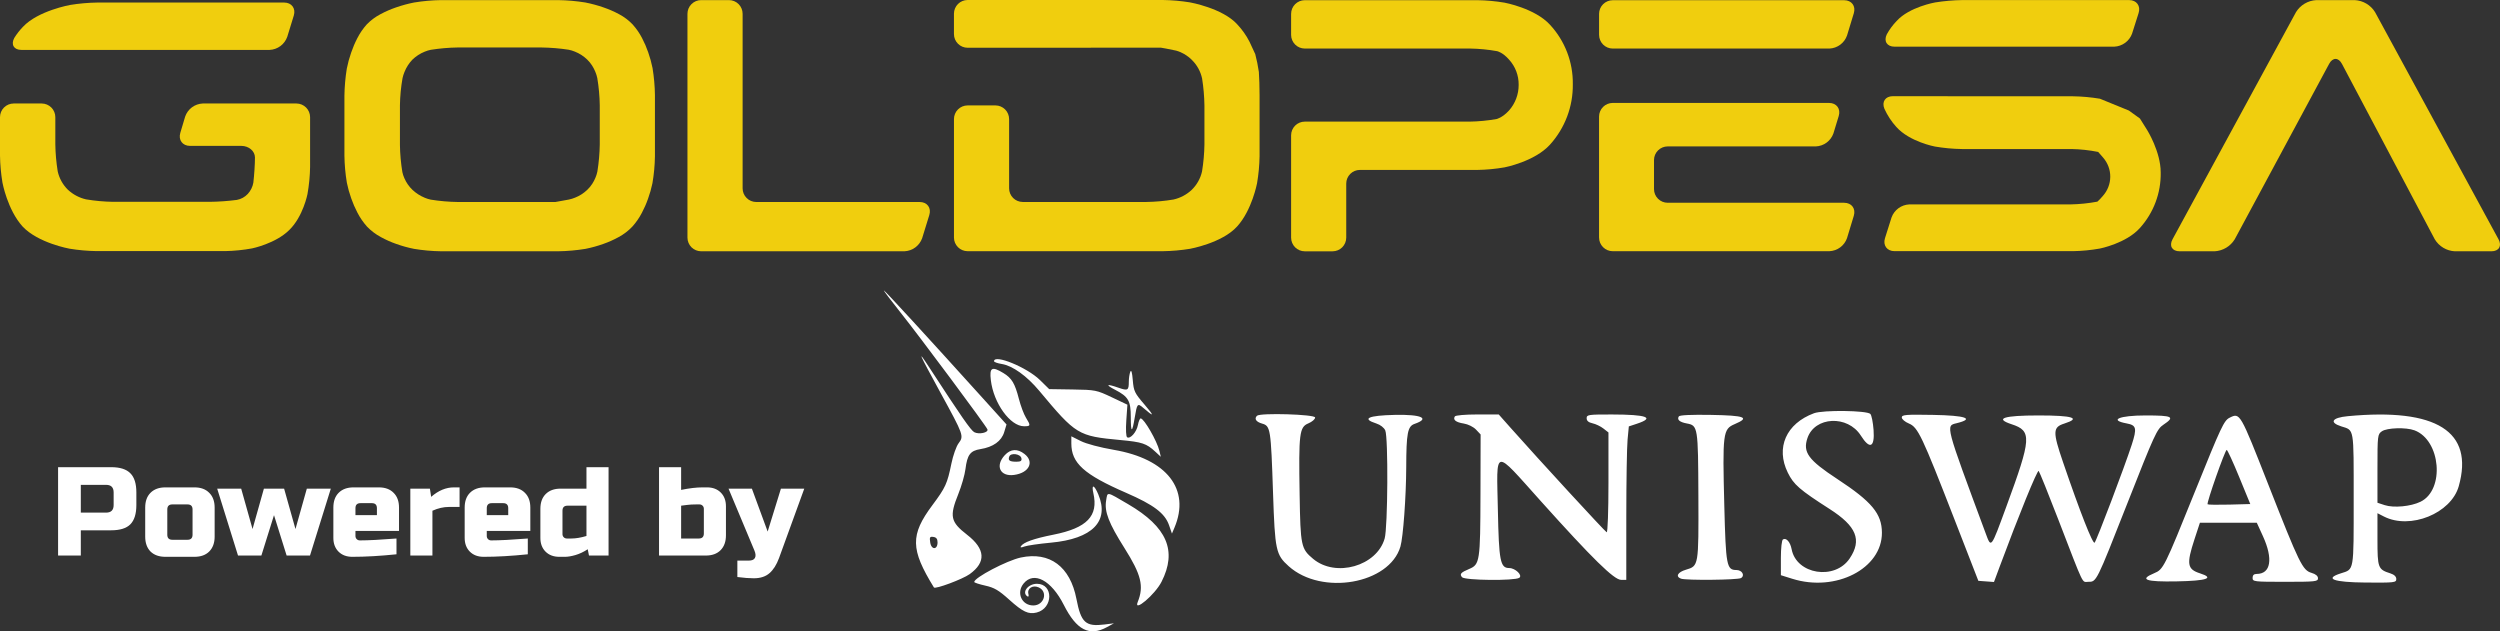
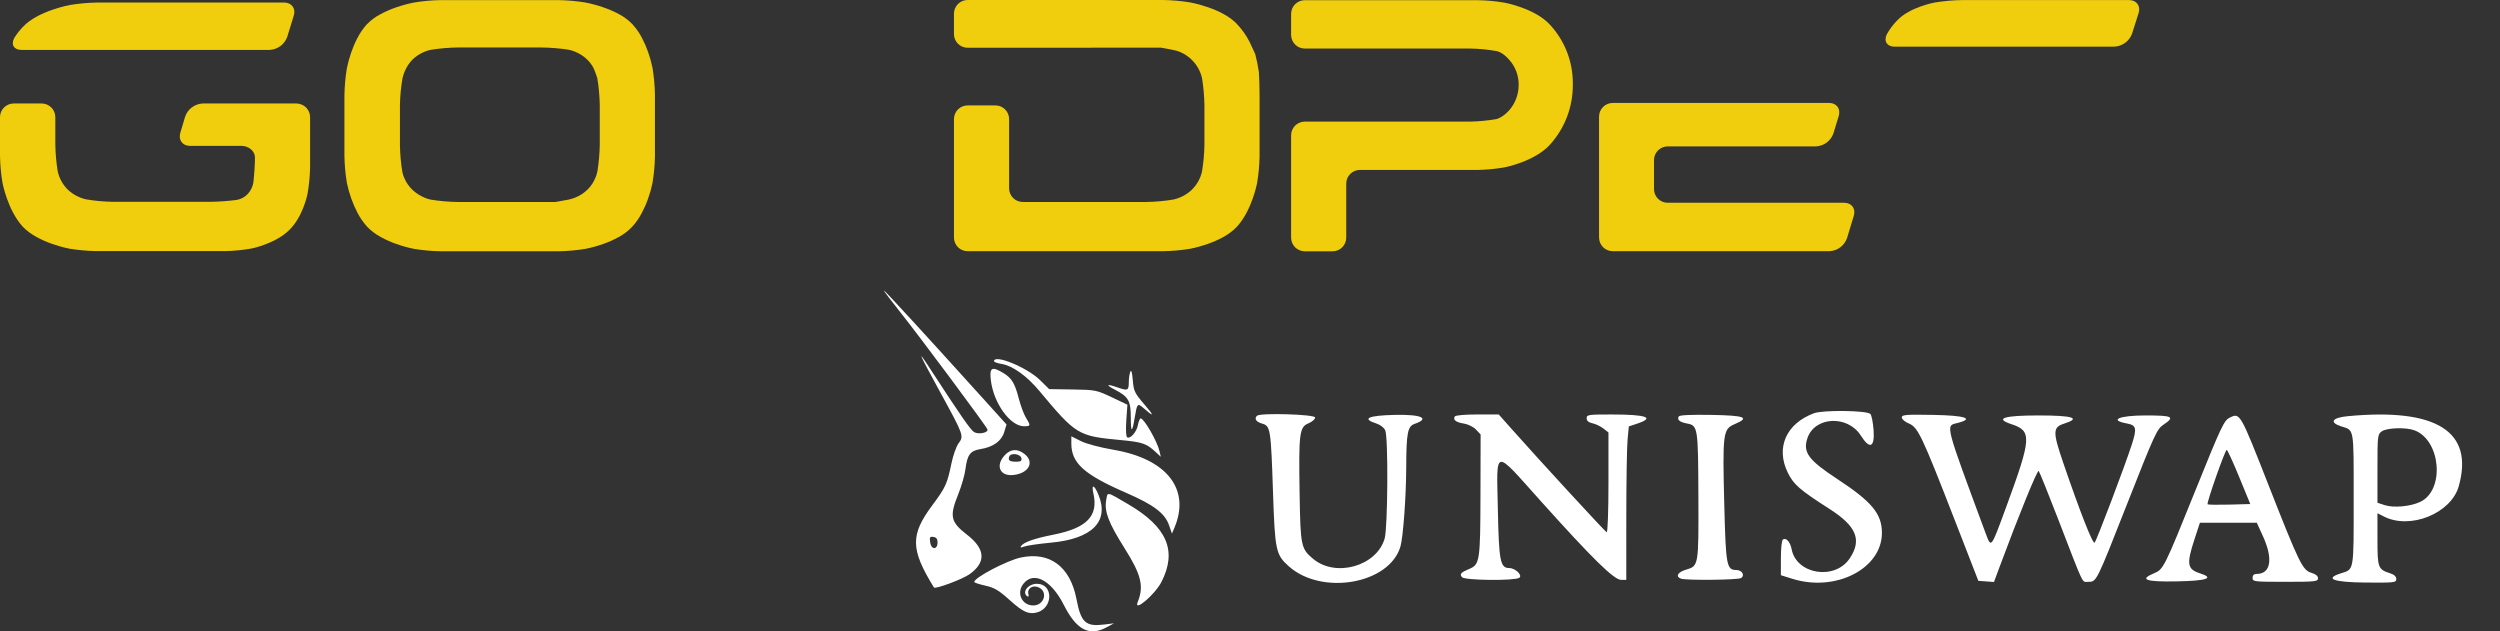
<svg xmlns="http://www.w3.org/2000/svg" width="198" height="50" viewBox="0 0 198 50" fill="none">
  <rect x="0" y="0" width="198" height="50" fill="#333333" stroke="none" />
  <path fill-rule="evenodd" clip-rule="evenodd" d="M71.324 24.754C72.894 26.727 78.094 33.718 78.204 34.004C78.303 34.261 77.534 34.428 77.162 34.23C76.892 34.087 76.11 32.962 73.637 29.16C72.578 27.532 72.754 27.934 74.493 31.116C76.336 34.486 76.351 34.529 75.916 35.113C75.736 35.355 75.481 36.08 75.349 36.723C75.025 38.308 74.883 38.617 73.85 40.002C72.084 42.368 72.105 43.503 73.967 46.527C74.064 46.684 76.241 45.873 76.799 45.471C78.114 44.525 78.045 43.48 76.593 42.353C75.278 41.333 75.184 40.898 75.897 39.13C76.153 38.495 76.408 37.606 76.464 37.155C76.606 36.016 76.846 35.697 77.651 35.569C78.657 35.409 79.318 34.936 79.533 34.223L79.716 33.617L77.773 31.466C73.45 26.68 70.072 23 70.002 23C69.961 23 70.556 23.79 71.324 24.754ZM78.728 28.609C78.728 28.676 79.002 28.774 79.337 28.827C80.193 28.963 81.319 29.768 82.309 30.953C85.226 34.446 85.376 34.536 88.739 34.851C90.46 35.011 90.797 35.123 91.494 35.768L91.938 36.178L91.825 35.71C91.636 34.924 90.605 33.137 90.341 33.137C90.275 33.137 90.178 33.373 90.123 33.661C90.017 34.221 89.521 34.787 89.27 34.633C89.181 34.578 89.153 34.028 89.204 33.295L89.29 32.051L88.051 31.463C86.853 30.895 86.752 30.874 84.954 30.847L83.096 30.818L82.364 30.099C81.341 29.095 78.728 28.024 78.728 28.609ZM78.475 30.114C78.69 31.931 80.009 33.76 81.105 33.76C81.636 33.76 81.646 33.713 81.253 33.077C81.088 32.81 80.835 32.135 80.692 31.577C80.38 30.36 80.129 29.945 79.465 29.543C78.552 28.99 78.355 29.104 78.475 30.114ZM89.52 29.446C89.455 29.603 89.402 29.959 89.402 30.238C89.402 30.92 89.322 30.966 88.584 30.708C87.627 30.372 87.508 30.454 88.332 30.88C89.369 31.416 89.559 31.752 89.559 33.041C89.559 34.31 89.667 34.316 89.873 33.059C90.053 31.961 90.096 31.912 90.541 32.299C91.417 33.061 91.455 32.983 90.658 32.057C89.859 31.131 89.789 30.985 89.716 30.108C89.664 29.478 89.598 29.256 89.52 29.446ZM143.67 32.728C141.465 33.544 140.62 35.459 141.594 37.435C142.06 38.382 142.527 38.788 144.903 40.311C147.04 41.68 147.48 42.764 146.494 44.23C145.316 45.983 142.275 45.498 141.897 43.497C141.789 42.925 141.469 42.564 141.21 42.723C141.116 42.781 141.046 43.409 141.046 44.19V45.556L141.949 45.839C145.389 46.921 149.062 45.033 149.048 42.19C149.041 40.687 148.249 39.733 145.52 37.942C143.218 36.431 142.773 35.823 143.147 34.705C143.724 32.979 146.335 32.853 147.38 34.501C148.088 35.619 148.486 35.445 148.387 34.061C148.343 33.455 148.228 32.88 148.131 32.783C147.851 32.505 144.388 32.462 143.67 32.728ZM99.553 32.929C99.317 33.163 99.478 33.412 99.955 33.547C100.623 33.738 100.654 33.931 100.825 39.063C100.976 43.594 101.049 43.933 102.063 44.843C104.681 47.194 110.04 46.255 110.913 43.292C111.129 42.563 111.365 39.331 111.373 37.018C111.381 34.303 111.485 33.762 112.03 33.573C113.292 33.136 112.589 32.813 110.476 32.859C108.346 32.906 107.809 33.157 109.012 33.543C109.324 33.643 109.618 33.873 109.713 34.089C109.956 34.647 109.916 41.768 109.665 42.649C109.04 44.836 105.792 45.761 104 44.262C103.043 43.462 102.997 43.244 102.93 39.167C102.85 34.318 102.911 33.826 103.62 33.532C103.916 33.409 104.158 33.2 104.158 33.067C104.158 32.814 99.8 32.684 99.553 32.929ZM115.224 32.981C115.057 33.25 115.299 33.444 115.93 33.544C116.278 33.6 116.694 33.806 116.902 34.026L117.265 34.41L117.253 39.193C117.24 44.443 117.199 44.713 116.363 45.06C115.691 45.34 115.584 45.463 115.794 45.715C116.007 45.97 119.952 46.011 120.326 45.763C120.614 45.571 120.014 44.989 119.527 44.989C118.821 44.989 118.713 44.434 118.632 40.403C118.532 35.393 118.23 35.455 122.047 39.705C126.14 44.263 127.834 45.924 128.39 45.924H128.802L128.803 40.895C128.804 38.129 128.849 35.395 128.904 34.819L129.003 33.772L129.639 33.561C131.103 33.077 130.439 32.83 127.664 32.827C125.794 32.825 125.663 32.844 125.663 33.124C125.663 33.329 125.809 33.456 126.126 33.525C126.381 33.58 126.77 33.767 126.99 33.938L127.39 34.251V38.229C127.39 40.483 127.329 42.185 127.25 42.156C127.123 42.108 121.877 36.406 119.631 33.874L118.7 32.825H117.011C116.054 32.825 115.279 32.892 115.224 32.981ZM132.964 32.977C132.801 33.239 133.018 33.43 133.6 33.539C134.474 33.702 134.491 33.807 134.512 39.284C134.534 44.846 134.538 44.821 133.521 45.123C132.872 45.317 132.683 45.659 133.132 45.83C133.52 45.977 137.645 45.936 137.89 45.782C138.219 45.575 137.971 45.145 137.523 45.145C136.75 45.145 136.686 44.805 136.565 40.057C136.418 34.294 136.456 33.988 137.383 33.593C138.624 33.065 138.222 32.907 135.512 32.86C133.963 32.833 133.027 32.876 132.964 32.977ZM150.621 33.063C150.621 33.198 150.875 33.414 151.185 33.542C151.901 33.84 152.216 34.502 154.776 41.09L156.685 46.002L157.304 46.048L157.923 46.094L158.374 44.879C159.873 40.839 161.359 37.193 161.463 37.3C161.529 37.369 162.227 39.097 163.015 41.141C165.109 46.575 164.872 46.08 165.388 46.08C166.049 46.08 166.01 46.159 168.493 39.848C170.64 34.393 170.829 33.98 171.342 33.638C172.286 33.007 172.086 32.903 169.931 32.903C167.843 32.903 166.988 33.267 168.44 33.537C169.203 33.679 169.258 33.912 168.834 35.223C168.269 36.966 166.048 42.825 165.893 42.979C165.749 43.122 164.732 40.529 163.393 36.608C162.566 34.187 162.578 33.838 163.493 33.546C164.845 33.114 164.174 32.903 161.455 32.903C158.68 32.903 157.936 33.146 159.322 33.601C160.936 34.13 160.9 34.685 158.905 40.115C157.662 43.499 157.71 43.438 157.258 42.221C154.042 33.552 154.09 33.733 154.962 33.519C156.423 33.16 155.699 32.905 153.094 32.86C150.929 32.822 150.621 32.847 150.621 33.063ZM176.586 33.083C176.14 33.306 175.921 33.772 173.864 38.872C171.399 44.985 171.345 45.094 170.603 45.402C169.399 45.902 169.93 46.092 172.401 46.045C174.792 46.001 175.418 45.785 174.246 45.41C173.222 45.082 173.157 44.681 173.807 42.698L174.232 41.402H176.485H178.739L179.22 42.455C180.048 44.267 179.852 45.456 178.726 45.456C178.51 45.456 178.405 45.558 178.405 45.768C178.405 46.068 178.51 46.08 180.995 46.08C183.381 46.08 183.585 46.058 183.585 45.801C183.585 45.62 183.405 45.468 183.076 45.372C182.362 45.163 182.126 44.68 179.644 38.361C177.409 32.669 177.41 32.671 176.586 33.083ZM185.941 32.962C184.696 33.08 184.453 33.456 185.421 33.766C186.467 34.1 186.411 33.776 186.411 39.525C186.411 45.337 186.457 45.07 185.391 45.41C184.053 45.837 184.805 46.116 187.353 46.138C189.653 46.157 189.786 46.142 189.786 45.859C189.786 45.665 189.622 45.508 189.315 45.41C188.337 45.098 188.295 44.985 188.295 42.715V40.646L188.805 40.907C190.887 41.972 194.126 40.662 194.733 38.51C195.955 34.172 192.981 32.295 185.941 32.962ZM191.228 34.082C193.31 34.864 193.644 38.79 191.709 39.736C190.939 40.113 189.584 40.241 188.867 40.006L188.295 39.818V37.11C188.295 34.488 188.306 34.394 188.644 34.159C189.051 33.876 190.558 33.831 191.228 34.082ZM84.85 35.122C84.85 36.679 85.848 37.579 89.192 39.033C91.383 39.986 92.259 40.648 92.589 41.598L92.818 42.26L93.016 41.792C94.298 38.761 92.425 36.352 88.225 35.629C87.118 35.439 86.034 35.151 85.596 34.93L84.85 34.555V35.122ZM79.584 36.044C78.796 36.889 79.201 37.763 80.312 37.615C81.506 37.456 81.942 36.582 81.14 35.955C80.581 35.518 80.047 35.548 79.584 36.044ZM177.342 37.776L178.222 39.92L176.566 39.965C175.656 39.989 174.879 39.978 174.841 39.94C174.745 39.844 176.225 35.632 176.355 35.632C176.414 35.632 176.858 36.597 177.342 37.776ZM80.897 36.295C80.937 36.504 80.842 36.568 80.493 36.568C79.955 36.568 79.817 36.464 79.936 36.154C80.059 35.835 80.831 35.948 80.897 36.295ZM86.596 39.068C87.003 40.87 86.09 41.817 83.434 42.346C81.862 42.659 81.048 42.95 80.848 43.272C80.784 43.375 80.882 43.379 81.135 43.283C81.346 43.204 82.29 43.067 83.233 42.979C86.518 42.675 87.881 41.285 86.985 39.155C86.656 38.371 86.426 38.32 86.596 39.068ZM87.605 39.647C87.459 40.522 87.811 41.433 89.059 43.409C90.389 45.514 90.614 46.43 90.107 47.679C89.754 48.55 91.477 47.091 91.99 46.084C93.245 43.624 92.435 41.736 89.352 39.933C87.585 38.9 87.727 38.923 87.605 39.647ZM74.254 42.959C74.254 43.559 73.76 43.561 73.672 42.962C73.61 42.543 73.644 42.485 73.927 42.525C74.159 42.558 74.254 42.685 74.254 42.959ZM80.847 44.156C79.751 44.389 77.159 45.751 77.159 46.093C77.159 46.145 77.552 46.274 78.034 46.381C78.749 46.54 79.098 46.745 79.935 47.499C81.008 48.465 81.453 48.673 82.099 48.513C83.422 48.182 83.445 46.236 82.126 46.236C81.408 46.236 80.889 46.938 81.382 47.241C81.46 47.289 81.491 47.2 81.45 47.044C81.333 46.602 81.792 46.308 82.265 46.522C83.025 46.866 82.699 47.952 81.836 47.952C80.918 47.952 80.472 46.947 81.067 46.217C81.881 45.218 83.266 45.955 84.255 47.912C85.261 49.905 86.281 50.428 87.676 49.666L88.225 49.366L87.49 49.458C85.978 49.648 85.616 49.321 85.253 47.432C84.759 44.871 83.141 43.668 80.847 44.156Z" fill="white" />
-   <path d="M4.6 37H8.8C9.5 37 10.007 37.16 10.32 37.48C10.64 37.793 10.8 38.3 10.8 39V40C10.8 40.7 10.64 41.21 10.32 41.53C10.007 41.843 9.5 42 8.8 42H6.4V44H4.6V37ZM9 39C9 38.6 8.8 38.4 8.4 38.4H6.4V40.6H8.4C8.8 40.6 9 40.4 9 40V39ZM17 42.5C17 43 16.856 43.393 16.57 43.68C16.29 43.96 15.9 44.1 15.4 44.1H13.1C12.6 44.1 12.206 43.96 11.92 43.68C11.64 43.393 11.5 43 11.5 42.5V40.2C11.5 39.7 11.64 39.31 11.92 39.03C12.206 38.743 12.6 38.6 13.1 38.6H15.4C15.9 38.6 16.29 38.743 16.57 39.03C16.856 39.31 17 39.7 17 40.2V42.5ZM15.25 40.35C15.25 40.083 15.116 39.95 14.85 39.95H13.65C13.383 39.95 13.25 40.083 13.25 40.35V42.35C13.25 42.617 13.383 42.75 13.65 42.75H14.85C15.116 42.75 15.25 42.617 15.25 42.35V40.35ZM23.401 41.9L24.301 38.7H26.201L24.551 44H22.701L21.701 40.8L20.701 44H18.851L17.201 38.7H19.101L20.001 41.9L20.901 38.7H22.501L23.401 41.9ZM28.552 39.85C28.285 39.85 28.152 39.983 28.152 40.25V40.8H29.852V40.25C29.852 39.983 29.719 39.85 29.452 39.85H28.552ZM31.402 43.9C30.115 44.033 28.949 44.1 27.902 44.1C27.449 44.1 27.085 43.963 26.812 43.69C26.539 43.417 26.402 43.053 26.402 42.6V40.2C26.402 39.7 26.542 39.31 26.822 39.03C27.109 38.743 27.502 38.6 28.002 38.6H30.002C30.502 38.6 30.892 38.743 31.172 39.03C31.459 39.31 31.602 39.7 31.602 40.2V42.05H28.152V42.45C28.152 42.55 28.185 42.633 28.252 42.7C28.319 42.767 28.402 42.8 28.502 42.8C29.162 42.8 30.129 42.75 31.402 42.65V43.9ZM35.548 40.15C35.128 40.15 34.695 40.25 34.248 40.45V44H32.498V38.7H34.048L34.148 39.35C34.721 38.85 35.321 38.6 35.948 38.6H36.398V40.15H35.548ZM38.952 39.85C38.686 39.85 38.552 39.983 38.552 40.25V40.8H40.252V40.25C40.252 39.983 40.119 39.85 39.852 39.85H38.952ZM41.802 43.9C40.516 44.033 39.349 44.1 38.302 44.1C37.849 44.1 37.486 43.963 37.212 43.69C36.939 43.417 36.802 43.053 36.802 42.6V40.2C36.802 39.7 36.942 39.31 37.222 39.03C37.509 38.743 37.902 38.6 38.402 38.6H40.402C40.902 38.6 41.292 38.743 41.572 39.03C41.859 39.31 42.002 39.7 42.002 40.2V42.05H38.552V42.45C38.552 42.55 38.586 42.633 38.652 42.7C38.719 42.767 38.802 42.8 38.902 42.8C39.562 42.8 40.529 42.75 41.802 42.65V43.9ZM46.648 44L46.548 43.5C46.235 43.707 45.912 43.86 45.578 43.96C45.252 44.053 44.975 44.1 44.748 44.1H44.298C43.845 44.1 43.482 43.963 43.208 43.69C42.935 43.417 42.798 43.053 42.798 42.6V40.3C42.798 39.8 42.938 39.41 43.218 39.13C43.505 38.843 43.898 38.7 44.398 38.7H46.448V37H48.198V44H46.648ZM45.248 42.65C45.602 42.65 46.002 42.583 46.448 42.45V40.05H44.948C44.682 40.05 44.548 40.183 44.548 40.45V42.3C44.548 42.4 44.582 42.483 44.648 42.55C44.715 42.617 44.798 42.65 44.898 42.65H45.248ZM55.745 40.3C55.745 40.2 55.712 40.117 55.645 40.05C55.579 39.983 55.495 39.95 55.395 39.95H55.145C54.865 39.95 54.622 39.963 54.415 39.99C54.215 40.017 54.059 40.037 53.945 40.05V42.65H55.345C55.612 42.65 55.745 42.517 55.745 42.25V40.3ZM53.945 38.8C54.592 38.667 55.159 38.6 55.645 38.6H55.995C56.449 38.6 56.812 38.737 57.085 39.01C57.359 39.283 57.495 39.647 57.495 40.1V42.4C57.495 42.9 57.352 43.293 57.065 43.58C56.785 43.86 56.395 44 55.895 44H52.195V37H53.945V38.8ZM59.699 45.8C59.346 45.8 58.912 45.767 58.399 45.7V44.4H59.299C59.552 44.4 59.715 44.33 59.789 44.19C59.869 44.05 59.855 43.853 59.749 43.6L57.699 38.7H59.549L60.799 42.1L61.849 38.7H63.699L61.699 44.2C61.505 44.727 61.255 45.123 60.949 45.39C60.642 45.663 60.225 45.8 59.699 45.8Z" fill="white" />
  <path d="M1.08 8.197C0.794 8.198 0.519 8.312 0.317 8.514C0.115 8.717 0.001 8.991 0 9.277V12.315C0.011 13.033 0.076 13.75 0.194 14.459C0.194 14.459 0.585 16.606 1.787 17.937C3.009 19.248 5.507 19.696 5.507 19.696C6.216 19.813 6.933 19.876 7.651 19.887H17.825C18.542 19.874 19.258 19.803 19.963 19.673C19.963 19.673 21.825 19.295 22.911 18.216C24.006 17.152 24.352 15.372 24.352 15.372C24.478 14.665 24.547 13.949 24.559 13.231V9.277C24.558 8.991 24.444 8.717 24.241 8.515C24.039 8.312 23.765 8.198 23.479 8.197H16.054C15.745 8.211 15.448 8.317 15.2 8.501C14.953 8.686 14.766 8.94 14.665 9.232L14.281 10.519C14.11 11.088 14.457 11.554 15.051 11.554H19.113C19.707 11.554 20.193 11.968 20.193 12.474C20.193 12.98 20.135 13.878 20.065 14.467C20.007 14.798 19.856 15.106 19.629 15.355C19.398 15.604 19.093 15.772 18.759 15.833C18.046 15.925 17.329 15.976 16.61 15.985H8.959C8.241 15.973 7.525 15.908 6.817 15.79C6.279 15.667 5.782 15.404 5.378 15.028C4.975 14.631 4.694 14.126 4.571 13.573C4.456 12.864 4.393 12.148 4.382 11.43V9.276C4.381 8.99 4.267 8.716 4.065 8.514C3.863 8.312 3.589 8.198 3.303 8.197H1.08V8.197Z" fill="#F0CE0E" />
  <path d="M1.131 3.005C0.846 3.527 1.099 3.953 1.693 3.953H21.352C21.661 3.939 21.959 3.833 22.208 3.65C22.456 3.466 22.645 3.212 22.749 2.921L23.268 1.233C23.442 0.666 23.099 0.202 22.506 0.202H7.704C6.986 0.213 6.269 0.276 5.56 0.391C5.56 0.391 3.007 0.849 1.82 2.123C1.56 2.392 1.329 2.687 1.131 3.005V3.005Z" fill="#F0CE0E" />
-   <path d="M192.831 18.948C192.997 19.224 193.228 19.456 193.505 19.622C193.781 19.788 194.094 19.884 194.416 19.902H197.32C197.914 19.902 198.167 19.474 197.884 18.954L188.103 0.959C187.933 0.684 187.699 0.454 187.421 0.289C187.144 0.124 186.83 0.028 186.507 0.01H183.44C183.117 0.028 182.804 0.124 182.526 0.289C182.248 0.454 182.014 0.684 181.844 0.959L172.063 18.954C171.78 19.476 172.033 19.902 172.627 19.902H175.399C175.722 19.884 176.035 19.788 176.312 19.623C176.589 19.457 176.822 19.227 176.991 18.951L184.467 5.058C184.749 4.534 185.206 4.536 185.484 5.062L192.831 18.948Z" fill="#F0CE0E" />
  <path d="M75.553 18.816C75.554 19.102 75.668 19.375 75.871 19.578C76.073 19.78 76.347 19.894 76.633 19.895H92.099C92.817 19.884 93.534 19.821 94.243 19.706C94.243 19.706 96.788 19.254 97.978 17.938C99.159 16.645 99.559 14.511 99.559 14.511C99.68 13.804 99.746 13.088 99.758 12.371V7.523C99.758 6.93 99.733 6.109 99.702 5.699C99.633 5.223 99.538 4.751 99.416 4.286C99.415 4.285 99.21 3.843 98.96 3.304C98.702 2.799 98.372 2.333 97.982 1.921C96.824 0.645 94.243 0.188 94.243 0.188C93.533 0.074 92.817 0.011 92.099 0H76.633C76.347 0.001 76.073 0.115 75.871 0.317C75.668 0.52 75.554 0.794 75.553 1.08V2.703C75.554 2.989 75.668 3.263 75.871 3.465C76.073 3.667 76.347 3.781 76.633 3.782L90.789 3.776C91.383 3.775 91.903 3.775 91.947 3.776C91.99 3.776 92.572 3.887 93.154 4.01C93.628 4.144 94.058 4.401 94.402 4.753C94.807 5.152 95.087 5.661 95.206 6.217C95.319 6.926 95.38 7.642 95.391 8.361V11.441C95.38 12.159 95.316 12.876 95.2 13.585C95.073 14.139 94.789 14.644 94.381 15.039C93.977 15.418 93.479 15.681 92.939 15.802C92.23 15.92 91.514 15.985 90.796 15.996H81C80.714 15.995 80.44 15.881 80.238 15.679C80.036 15.477 79.921 15.203 79.921 14.917V9.429C79.92 9.142 79.806 8.868 79.603 8.666C79.401 8.464 79.127 8.35 78.841 8.349H76.634C76.348 8.35 76.074 8.464 75.871 8.666C75.669 8.868 75.555 9.142 75.554 9.429V18.816H75.553Z" fill="#F0CE0E" />
-   <path d="M54.447 18.822C54.448 19.108 54.562 19.382 54.764 19.584C54.967 19.786 55.241 19.9 55.527 19.901H71.634C71.944 19.887 72.242 19.782 72.491 19.598C72.74 19.414 72.929 19.161 73.034 18.869L73.601 17.031C73.777 16.463 73.434 15.999 72.841 15.999H59.895C59.609 15.998 59.334 15.884 59.132 15.682C58.93 15.48 58.816 15.206 58.815 14.92V1.088C58.814 0.802 58.7 0.528 58.498 0.326C58.295 0.123 58.021 0.009 57.735 0.008H55.527C55.241 0.009 54.967 0.123 54.765 0.326C54.562 0.528 54.448 0.802 54.447 1.088V18.822H54.447Z" fill="#F0CE0E" />
-   <path d="M44.212 19.901H34.937C34.219 19.891 33.502 19.827 32.793 19.71C32.316 19.615 31.846 19.485 31.388 19.322C30.966 19.174 30.557 18.992 30.165 18.777C29.758 18.559 29.387 18.279 29.067 17.947C28.77 17.612 28.515 17.242 28.309 16.845C28.118 16.48 27.953 16.101 27.817 15.711C27.672 15.306 27.557 14.892 27.471 14.47C27.353 13.762 27.289 13.046 27.278 12.328V7.581C27.289 6.863 27.352 6.146 27.466 5.437C27.551 5.007 27.666 4.584 27.811 4.17C27.945 3.777 28.108 3.394 28.299 3.026C28.501 2.63 28.753 2.262 29.049 1.931C29.366 1.606 29.733 1.333 30.135 1.123C30.53 0.911 30.942 0.731 31.366 0.587C31.832 0.424 32.309 0.295 32.793 0.199C33.502 0.083 34.219 0.019 34.937 0.008V0.009H44.213C44.931 0.02 45.648 0.083 46.357 0.197C46.844 0.293 47.325 0.423 47.794 0.586C48.218 0.73 48.63 0.909 49.026 1.122C49.425 1.331 49.788 1.605 50.1 1.931C50.395 2.258 50.647 2.621 50.849 3.012C51.04 3.376 51.203 3.753 51.337 4.141C51.481 4.548 51.596 4.965 51.681 5.388C51.797 6.097 51.861 6.814 51.871 7.532V12.377C51.86 13.095 51.793 13.811 51.672 14.518C51.584 14.936 51.468 15.347 51.322 15.748C51.187 16.133 51.022 16.506 50.831 16.867C50.627 17.257 50.376 17.62 50.081 17.947C49.766 18.28 49.399 18.561 48.995 18.778C48.603 18.994 48.194 19.176 47.771 19.323C47.31 19.487 46.837 19.617 46.357 19.712C45.647 19.827 44.931 19.89 44.212 19.901ZM36.259 3.76C35.541 3.771 34.824 3.833 34.115 3.945C33.95 3.979 33.788 4.029 33.632 4.095C33.271 4.24 32.942 4.454 32.662 4.724C32.393 5.004 32.181 5.334 32.037 5.695C31.97 5.855 31.917 6.021 31.88 6.191C31.755 6.898 31.687 7.614 31.675 8.332V11.492C31.686 12.209 31.751 12.925 31.868 13.634C31.903 13.796 31.955 13.955 32.023 14.107C32.174 14.46 32.395 14.778 32.673 15.042C32.957 15.307 33.287 15.518 33.647 15.665C33.798 15.729 33.955 15.778 34.116 15.812C34.825 15.925 35.541 15.988 36.26 15.998H43.988C43.989 15.998 44.467 15.912 45.052 15.805C45.22 15.77 45.384 15.719 45.543 15.654C45.9 15.515 46.225 15.307 46.502 15.043C46.657 14.898 46.794 14.734 46.908 14.555C47.005 14.406 47.087 14.248 47.156 14.084C47.224 13.924 47.277 13.758 47.312 13.588C47.427 12.878 47.49 12.162 47.501 11.444V8.326C47.49 7.608 47.424 6.892 47.306 6.184C47.269 6.012 47.216 5.844 47.148 5.682C47.081 5.518 46.999 5.359 46.904 5.208C46.793 5.031 46.661 4.867 46.51 4.722C46.228 4.449 45.897 4.234 45.532 4.089C45.376 4.024 45.213 3.974 45.046 3.94C44.337 3.831 43.62 3.771 42.903 3.761L36.259 3.76Z" fill="#F0CE0E" />
+   <path d="M44.212 19.901H34.937C34.219 19.891 33.502 19.827 32.793 19.71C32.316 19.615 31.846 19.485 31.388 19.322C30.966 19.174 30.557 18.992 30.165 18.777C29.758 18.559 29.387 18.279 29.067 17.947C28.77 17.612 28.515 17.242 28.309 16.845C28.118 16.48 27.953 16.101 27.817 15.711C27.672 15.306 27.557 14.892 27.471 14.47C27.353 13.762 27.289 13.046 27.278 12.328V7.581C27.289 6.863 27.352 6.146 27.466 5.437C27.551 5.007 27.666 4.584 27.811 4.17C27.945 3.777 28.108 3.394 28.299 3.026C28.501 2.63 28.753 2.262 29.049 1.931C29.366 1.606 29.733 1.333 30.135 1.123C30.53 0.911 30.942 0.731 31.366 0.587C31.832 0.424 32.309 0.295 32.793 0.199C33.502 0.083 34.219 0.019 34.937 0.008V0.009H44.213C44.931 0.02 45.648 0.083 46.357 0.197C46.844 0.293 47.325 0.423 47.794 0.586C48.218 0.73 48.63 0.909 49.026 1.122C49.425 1.331 49.788 1.605 50.1 1.931C50.395 2.258 50.647 2.621 50.849 3.012C51.04 3.376 51.203 3.753 51.337 4.141C51.481 4.548 51.596 4.965 51.681 5.388C51.797 6.097 51.861 6.814 51.871 7.532V12.377C51.86 13.095 51.793 13.811 51.672 14.518C51.584 14.936 51.468 15.347 51.322 15.748C51.187 16.133 51.022 16.506 50.831 16.867C50.627 17.257 50.376 17.62 50.081 17.947C49.766 18.28 49.399 18.561 48.995 18.778C48.603 18.994 48.194 19.176 47.771 19.323C47.31 19.487 46.837 19.617 46.357 19.712C45.647 19.827 44.931 19.89 44.212 19.901ZM36.259 3.76C35.541 3.771 34.824 3.833 34.115 3.945C33.95 3.979 33.788 4.029 33.632 4.095C33.271 4.24 32.942 4.454 32.662 4.724C32.393 5.004 32.181 5.334 32.037 5.695C31.97 5.855 31.917 6.021 31.88 6.191C31.755 6.898 31.687 7.614 31.675 8.332V11.492C31.686 12.209 31.751 12.925 31.868 13.634C31.903 13.796 31.955 13.955 32.023 14.107C32.174 14.46 32.395 14.778 32.673 15.042C32.957 15.307 33.287 15.518 33.647 15.665C33.798 15.729 33.955 15.778 34.116 15.812C34.825 15.925 35.541 15.988 36.26 15.998H43.988C43.989 15.998 44.467 15.912 45.052 15.805C45.22 15.77 45.384 15.719 45.543 15.654C45.9 15.515 46.225 15.307 46.502 15.043C46.657 14.898 46.794 14.734 46.908 14.555C47.005 14.406 47.087 14.248 47.156 14.084C47.224 13.924 47.277 13.758 47.312 13.588C47.427 12.878 47.49 12.162 47.501 11.444V8.326C47.49 7.608 47.424 6.892 47.306 6.184C47.081 5.518 46.999 5.359 46.904 5.208C46.793 5.031 46.661 4.867 46.51 4.722C46.228 4.449 45.897 4.234 45.532 4.089C45.376 4.024 45.213 3.974 45.046 3.94C44.337 3.831 43.62 3.771 42.903 3.761L36.259 3.76Z" fill="#F0CE0E" />
  <path d="M102.256 18.825C102.257 19.11 102.371 19.384 102.573 19.587C102.775 19.789 103.05 19.903 103.336 19.904H105.542C105.828 19.903 106.103 19.789 106.305 19.587C106.507 19.384 106.621 19.11 106.622 18.825V14.537C106.623 14.251 106.737 13.976 106.94 13.774C107.142 13.572 107.416 13.458 107.702 13.458H117.018C117.736 13.446 118.452 13.378 119.16 13.255C119.16 13.255 121.541 12.801 122.763 11.451C123.946 10.14 124.591 8.431 124.567 6.665C124.591 4.926 123.945 3.243 122.764 1.966C121.571 0.654 119.16 0.211 119.16 0.211C118.452 0.092 117.736 0.026 117.018 0.015H103.336C103.049 0.016 102.775 0.13 102.573 0.333C102.371 0.535 102.257 0.809 102.256 1.095V2.765C102.257 3.051 102.371 3.325 102.573 3.527C102.775 3.73 103.049 3.844 103.336 3.845H116.434C117.151 3.857 117.867 3.926 118.573 4.053C118.573 4.053 119.008 4.138 119.513 4.717C120.014 5.262 120.288 5.979 120.278 6.72C120.282 7.467 120.01 8.191 119.515 8.751C118.973 9.339 118.527 9.427 118.527 9.427C117.82 9.552 117.104 9.621 116.387 9.633H103.336C103.049 9.634 102.775 9.748 102.573 9.95C102.371 10.153 102.257 10.427 102.256 10.713V18.824V18.825Z" fill="#F0CE0E" />
-   <path d="M149.291 18.863C149.112 19.43 149.451 19.892 150.045 19.892H164.171C164.889 19.88 165.605 19.811 166.311 19.684C166.311 19.684 168.393 19.275 169.481 18.056C170.568 16.852 171.157 15.281 171.128 13.66C171.128 12.012 170.056 10.302 170.056 10.302C169.741 9.798 169.482 9.386 169.482 9.386C169.481 9.385 169.087 9.101 168.605 8.754L166.314 7.819C165.605 7.702 164.889 7.637 164.171 7.626H154.896C154.877 7.626 154.326 7.618 153.732 7.618H149.913C149.319 7.618 149.018 8.067 149.245 8.616C149.484 9.14 149.802 9.625 150.188 10.053C151.241 11.232 153.245 11.606 153.245 11.606C153.953 11.727 154.669 11.793 155.387 11.804H164.054C164.767 11.817 165.477 11.894 166.176 12.033L166.566 12.481C166.935 12.902 167.137 13.445 167.133 14.005C167.129 14.565 166.919 15.104 166.544 15.52C166.411 15.68 166.267 15.831 166.113 15.97C165.408 16.103 164.693 16.176 163.975 16.189H151.217C150.907 16.203 150.609 16.308 150.358 16.491C150.108 16.675 149.918 16.927 149.811 17.218L149.291 18.863Z" fill="#F0CE0E" />
  <path d="M149.432 2.723C149.174 3.258 149.448 3.696 150.043 3.696H167.453C167.762 3.682 168.061 3.576 168.311 3.393C168.562 3.21 168.752 2.957 168.859 2.666L169.377 1.036C169.557 0.47 169.218 0.006 168.624 0.006H155.412C154.694 0.017 153.977 0.079 153.268 0.192C153.268 0.192 151.217 0.549 150.212 1.664C149.906 1.981 149.644 2.337 149.432 2.723V2.723Z" fill="#F0CE0E" />
  <path d="M126.646 18.816C126.647 19.102 126.761 19.376 126.964 19.578C127.166 19.781 127.44 19.895 127.726 19.895H144.89C145.198 19.882 145.496 19.776 145.745 19.592C145.993 19.408 146.181 19.154 146.283 18.863L146.821 17.092C146.994 16.523 146.649 16.059 146.055 16.059H132.077C131.791 16.058 131.517 15.944 131.314 15.741C131.112 15.539 130.998 15.265 130.997 14.979V12.676C130.998 12.39 131.112 12.116 131.314 11.914C131.517 11.711 131.791 11.597 132.077 11.596H143.815C144.124 11.582 144.422 11.477 144.67 11.293C144.919 11.108 145.106 10.854 145.209 10.562L145.628 9.185C145.801 8.617 145.456 8.152 144.862 8.152H127.725C127.439 8.153 127.165 8.267 126.962 8.469C126.76 8.672 126.646 8.946 126.645 9.232V18.816H126.646Z" fill="#F0CE0E" />
-   <path d="M126.648 2.766C126.649 3.052 126.763 3.326 126.965 3.528C127.167 3.731 127.442 3.845 127.728 3.846H144.891C145.2 3.832 145.498 3.726 145.746 3.542C145.995 3.358 146.182 3.104 146.285 2.812L146.822 1.049C146.995 0.481 146.65 0.017 146.056 0.017H127.727C127.441 0.017 127.167 0.132 126.964 0.334C126.762 0.536 126.648 0.81 126.647 1.096V2.766H126.648Z" fill="#F0CE0E" />
</svg>